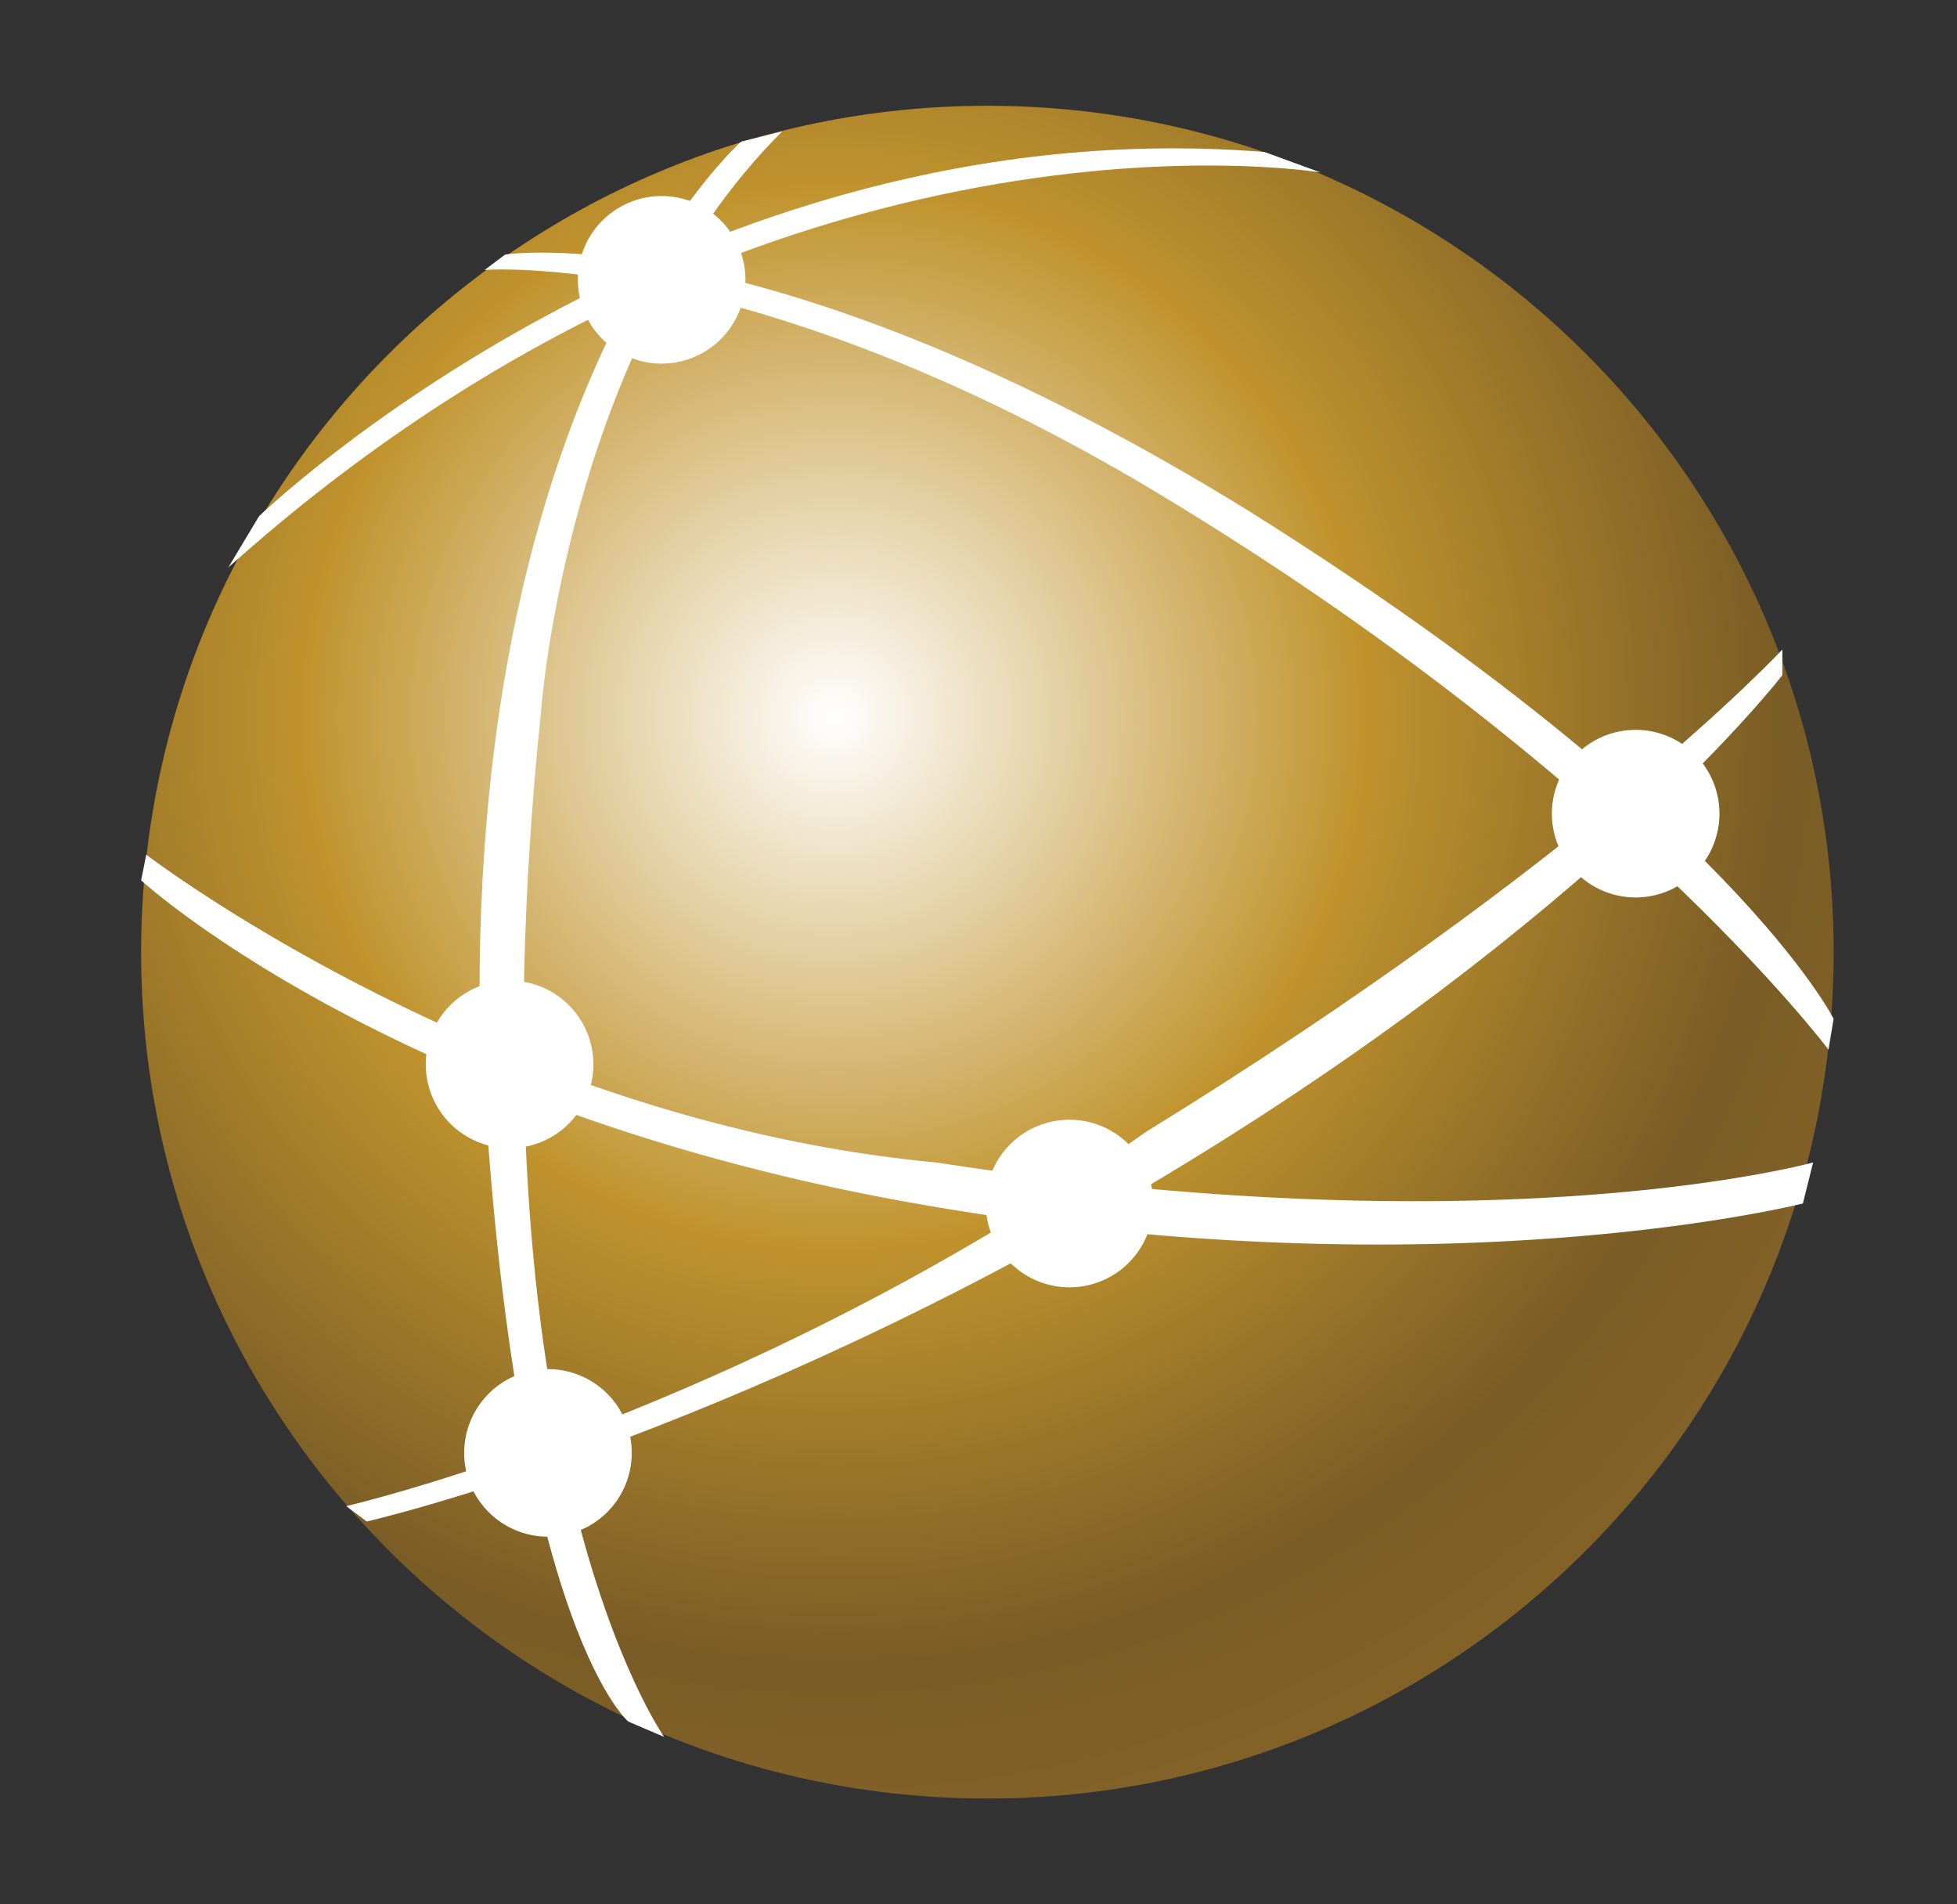
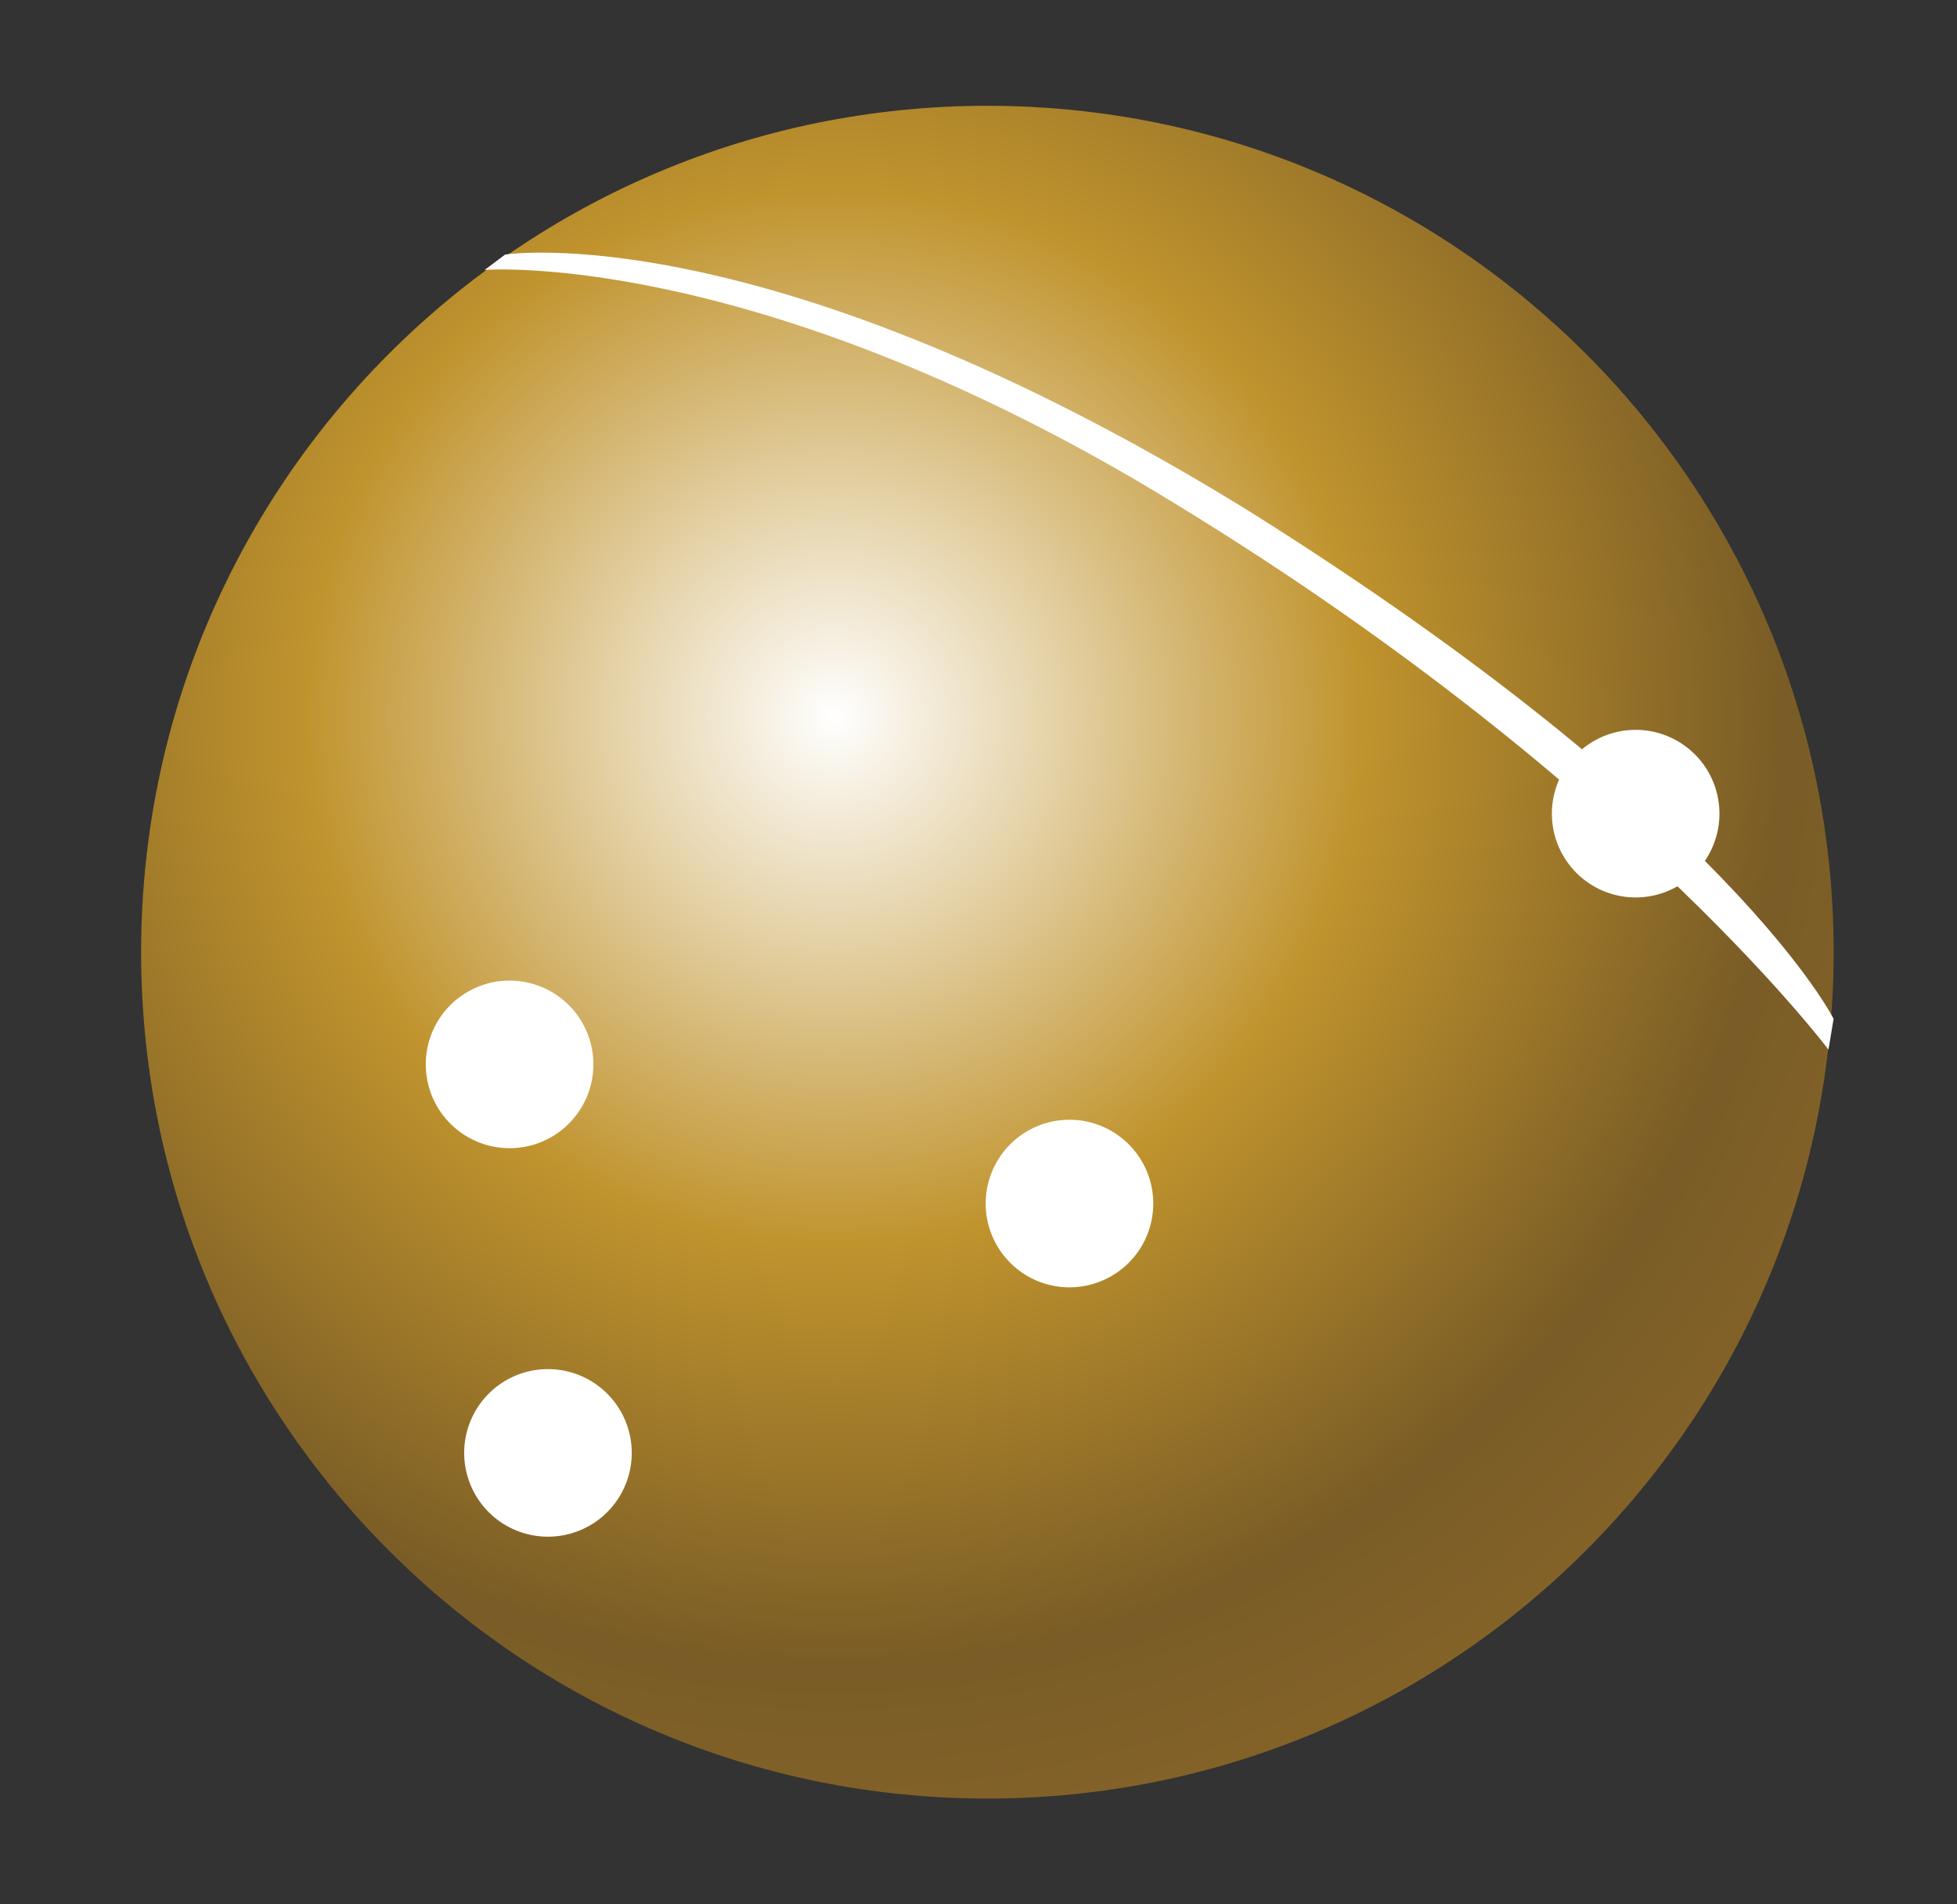
<svg xmlns="http://www.w3.org/2000/svg" width="37" height="36" fill="none">
  <rect width="100%" height="100%" fill="#333333" stroke="none" />
  <path fill="url(#a)" d="M18.668 34c8.837 0 16-7.163 16-16s-7.163-16-16-16-16 7.163-16 16 7.163 16 16 16Z" />
-   <path fill="#fff" d="M14.012 2.678S9.066 7.042 9.066 18.775c.485 11.83 2.813 13.77 2.813 13.77l.678.29s-3.782-5.332-2.327-19.393c0 0 .485-6.885 4.558-10.958l-.776.194Z" />
-   <path fill="#fff" d="M4.898 9.758S12.947 2 23.904 2.873l1.067.388S14.595 1.516 4.316 10.728l.582-.97Z" />
  <path fill="#fff" d="M9.552 4.812s4.945-.776 14.06 4.848c9.116 5.721 11.055 9.6 11.055 9.6l-.097.582s-4.073-5.43-13.09-10.764C14.011 4.715 9.163 5.103 9.163 5.103l.388-.291Z" />
-   <path fill="#fff" d="M6.547 28.472s7.564-1.745 15.127-7.079c8.34-5.139 12.024-9.115 12.024-9.115v.485s-3.49 4.558-11.733 9.503c-8.242 4.946-15.03 6.497-15.03 6.497l-.388-.29Z" />
-   <path fill="#fff" d="M2.765 16.157s6.594 5.043 14.933 5.818c10.667 1.649 16.582 0 16.582 0l-.194.776s-6.885 1.746-16.776 0c-9.89-1.745-14.642-6.109-14.642-6.109l.097-.485ZM12.972 6.805a1.584 1.584 0 1 0-1-3.005 1.584 1.584 0 0 0 1 3.005Z" />
  <path fill="#fff" d="M10.461 21.473a1.584 1.584 0 1 0-1.653-2.703 1.584 1.584 0 0 0 1.653 2.703ZM11.643 28.395a1.584 1.584 0 1 0-2.606-1.8 1.584 1.584 0 0 0 2.606 1.8ZM20.22 24.336a1.584 1.584 0 1 0 0-3.168 1.584 1.584 0 0 0 0 3.168ZM30.885 16.965a1.584 1.584 0 1 0 0-3.167 1.584 1.584 0 0 0 0 3.167Z" />
  <defs>
    <radialGradient id="a" cx="0" cy="0" r="1" gradientTransform="translate(15.746 13.517) scale(22.224)" gradientUnits="userSpaceOnUse">
      <stop stop-color="#fff" />
      <stop offset=".453" stop-color="#C0932D" />
      <stop offset=".816" stop-color="#795C26" />
      <stop offset="1" stop-color="#866429" />
    </radialGradient>
  </defs>
</svg>